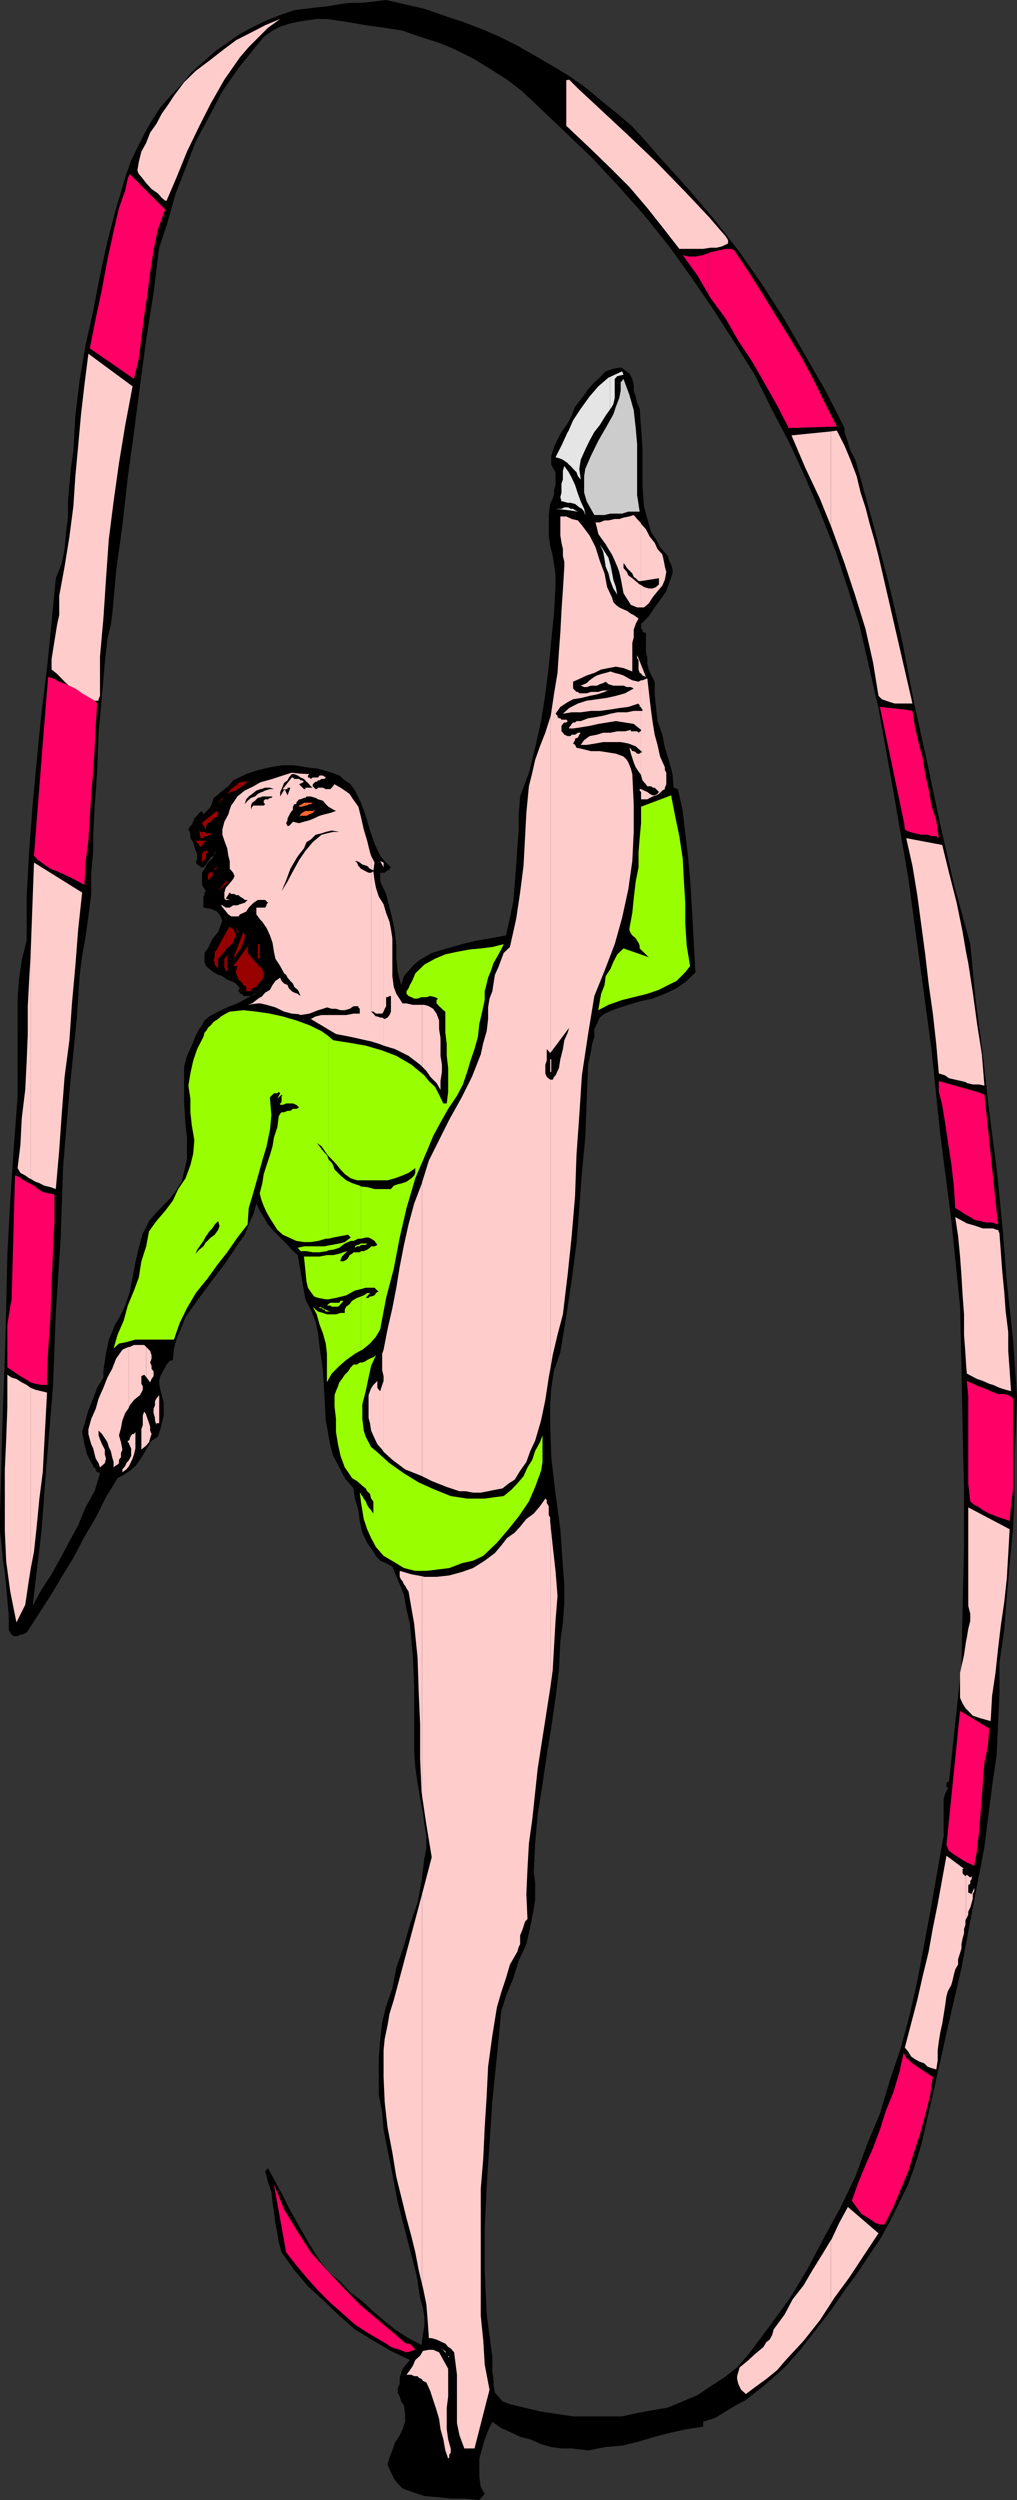
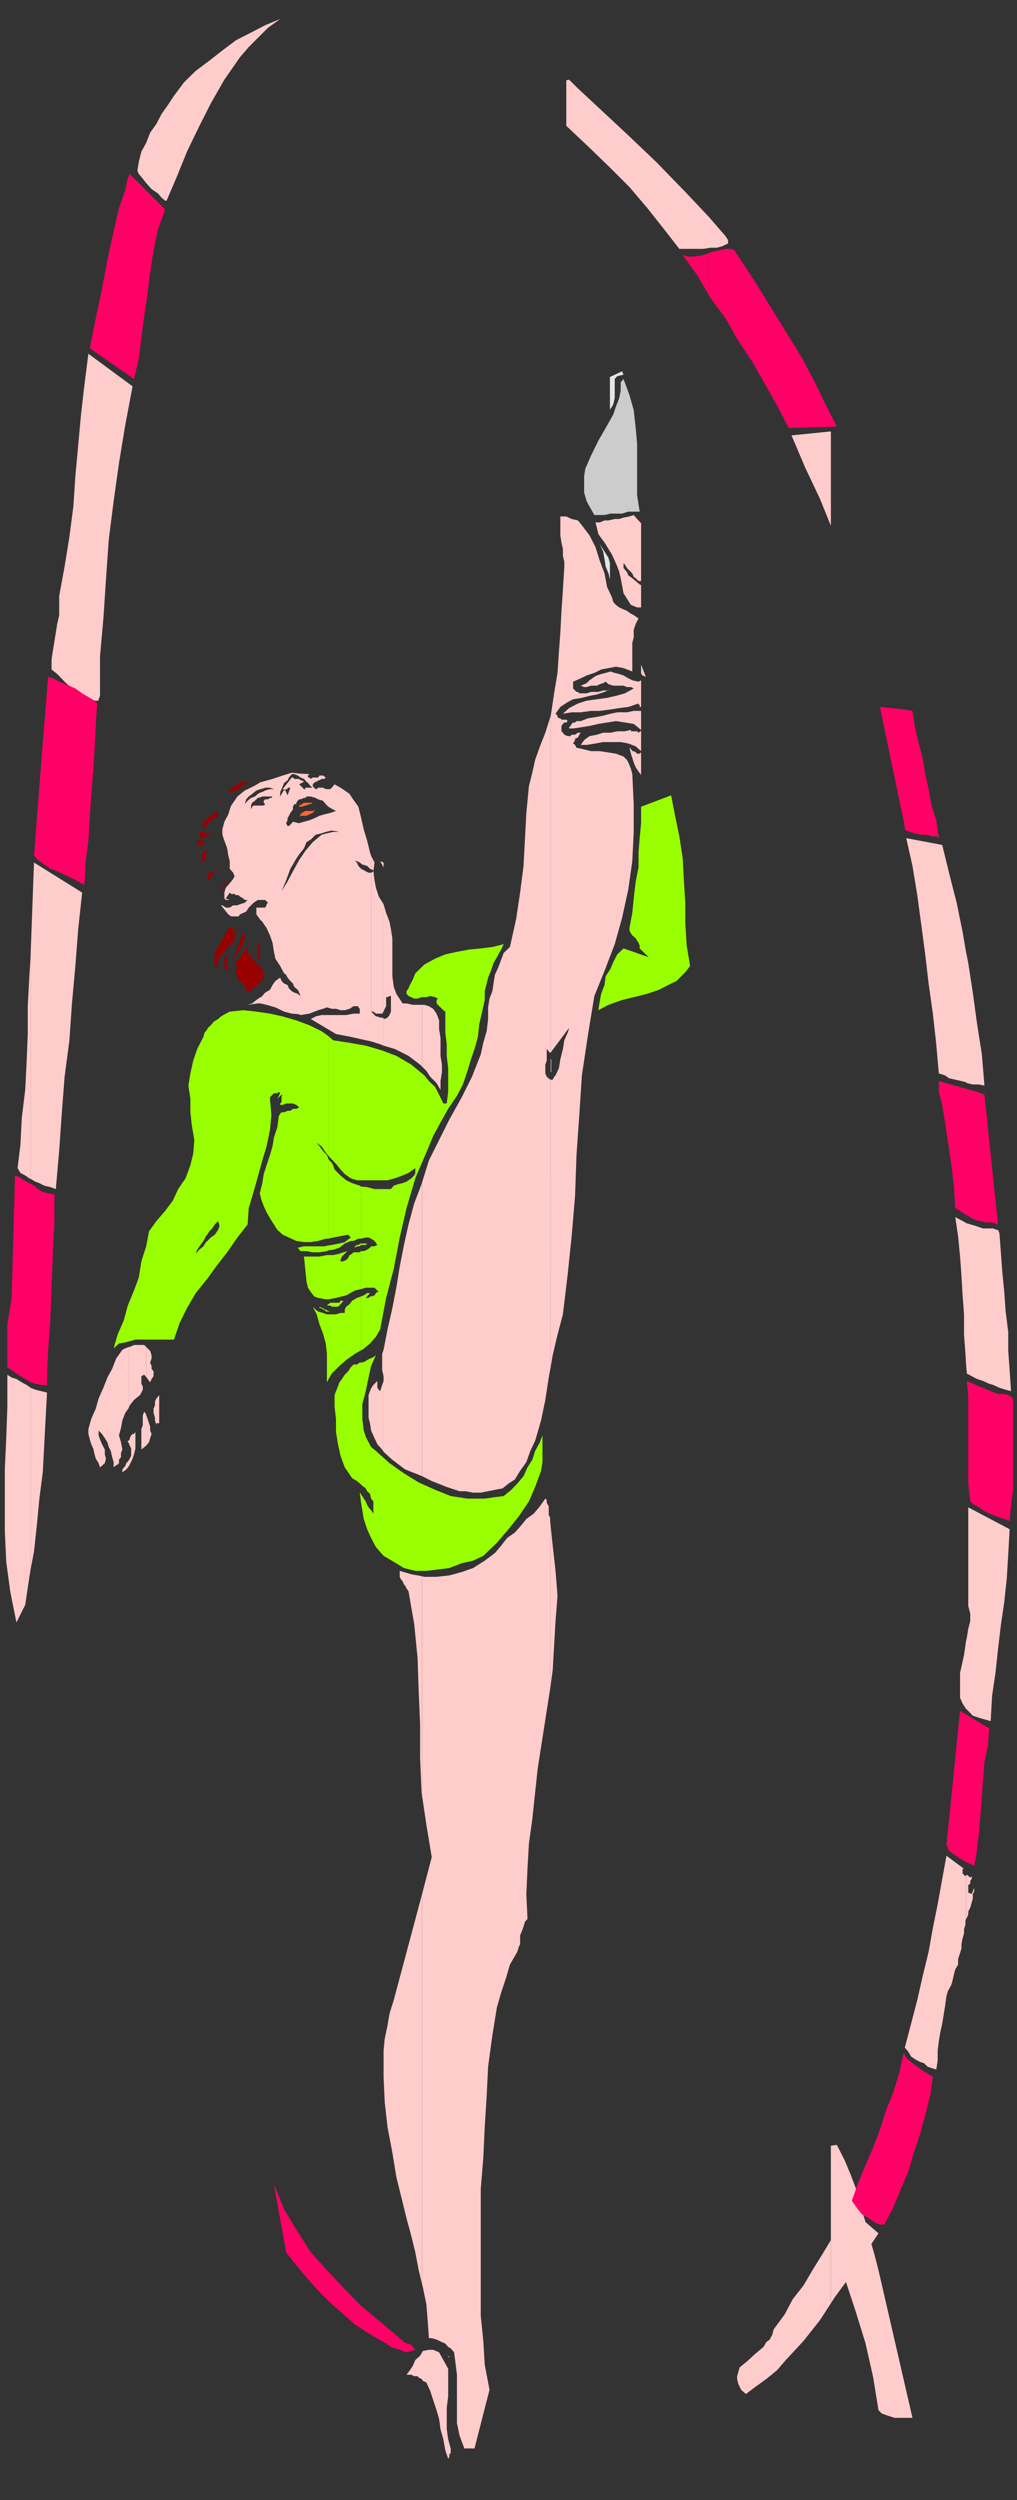
<svg xmlns="http://www.w3.org/2000/svg" width="359" height="882">
  <rect width="100%" height="100%" fill="#333333" stroke="none" />
-   <path d="M159.602 881.5h4.3l5.301.5 1.899-2.2-1.399-2.402-.5-3.597v-6.403l1-3.597.899-3.2 1.199-3.101 1.5-3.102 3.101 2.204 3.598 1.597 3.102 1.5 3.601.903L191 862.3l3.602 1 3.601.5h3.598l5.8.699 6.2-1.2 5.8-.5 5.801-1.402 5.7-1.699 5.8-1.5 5.5-1.199 5.801-.898v-1.704L252.5 853l7.203-4.398 3.598-1.903 6.699-5.3 7-6.2 5.5-6.199 5.3-6.8 5.2-6.7 5.102-7.398 4.3-5.801 4.098-6.2 4.102-6 3.601-6.5 3.297-6.703 3.102-6.296 2.398-6.704 2.203-7.199L330 735.801 334.602 715l4.8-20.7 4-21.3 4.098-21.398 2.703-21.403 1.598-11 .5-10.8.5-11v-10.797L354.5 575l.902-11.5 1-12 1.2-12 .5-11.7v-12l.5-11.6.398-11.5-1.398-20.098-2.2-20.403L353.801 432l-2-19.898-2.598-19.704L347 372.5l-2.598-19.7-1.902-19.698-5.797-21.301-4.8-20.903-4.5-21.398-4.801-21.8-4.102-21.4-4.797-20.6-5.5-20.9-5.8-20.902-.5-1.699-.7-1.398-1-1.7-.402-1.402-.5-1.699-.5-1.398-.7-2.204V151l-6.699-13.2-7.199-12.5L277 112.8l-8-12.5-8.398-12L251.8 77l-9.399-11-9.8-10.8L228 49.897l-4.797-5.296-5.3-4.5-5.7-4.602-5.101-4.3-5.7-4.098-6.3-3.801-6.2-3.602-6.3-3.597-6.2-3.102-6.199-2.7-6.8-2.6-3.801-1.2V17l1.699.8 6.199 3.098 5.8 3.602 5.7 3.602 5.3 4.097L189.403 37l9.801 9.3L209 55.7l9.602 10.3 8.699 9.8 8.902 11.098 7.899 11L251.8 109.2l7.402 11.5 7.2 11.5 6.199 12.5 6.3 12 5.7 12.5 5.3 12.5L295 194.602l4.3 13 4.102 13 6.7 29.199 5.3 29.597 5.2 30.204 4.101 30.199 4.098 30.3 3.101 30 3.899 30.2L338.902 461l.5 21.398.399 21.801.5 20.903V545.8l-.5 20.8-.399 20.899-2.199 20.398L335 628.602h-.398l-.5.398v1.7h.5l.398-.5-1.398 2.698-.5 1.903v13l-.5 2.597-4.301 24.5-4.5 24-2.7 12-3.101 11.5-3.797 11.301-3.601 12-4.602 11L301.902 768l-5.3 11-5.7 10.398-5.8 11-6.2 10.301-7.199 9.903-7.5 10-4 4.597-4.601 3.602-4.801 3.097-4.598 3.102-5.203 2.2-5.297 2.198-5.3.903-5.5 1-5.301 1.199H202.3l-11.3-1.7-11-2.6-2.598-1-1.5-1.7-1.199-1.398-.5-2.704v-2.097l-.402-2.403v-5.296l-2-15.102-.7-15.602V786.2l.7-15.097 1-14.903 1-15.097 1.601-15.602 1.5-15.8 1.7-5.5 2.601-6.302 1.899-6.199 2.699-5.8 1.402-6.2 1.2-6.3.5-3.098v-6.2l-.5-3.601.5-10.102.898-10.296L191.5 629.5l1.5-10.3 1.602-9.802 1.5-10.398 1.199-9.8.5-10.098.902-6.704.5-6.699V559l-.5-6.3-.902-13.2-1.7-12.5-1.5-12.898-.398-12V495.8l.399-6.2 1-6.203 2.199-6.296 2.101-12.903 1.899-12.5 1.699-13 1-12.5.902-12.398 1.2-12.5.5-13 .5-12.7.5-2.402.5-2.199.398-2.602.8-2.597v-2.7l.903-1.902 1-2.199 1.7-1.398 4-1.704 4.398-1.398 4-1.2 4.601-1 4.301-1.698 4.098-1.903 3.601-2.597L245.5 343l-.5-8.398-.398-7.704-1-16.796-.7-7.704-1-8.398-.902-7.898-1.7-7.704-1.5-.5-.398-4.796-1.199-4.5-1.5-4.801-.902-4.602-1.7-4.8-.5-4.598-.5-4.801v-4.5l-1.199-2.2-.902-2.1-.5-2v-2.098l-.5-2.204V223.2h-.7l-.5-.5v-.5l-.5-.398v-1.7l.5-.5 2.2-2.203 2.102-3.097L233 211.7l2.203-3.097 1-2.903 1.2-3.398v-1.403l-.5-1.699-.7-1.398-.5-1.7L233 193l-1.398-2.7-1.7-2.402-.902-3.097-1.7-6.2-.5-7V158.2l-.5-7.199-.5-6.8-.898-2.098-.5-2.204-.699-2.097v-2l-.5-2.102-1-1.898-1.601-1.2-1.5-1-2.602.5-2.7.899-2.097 2.2-1.902 1.698-2.2 2.403-1.398 2.097-1.703 2.204-1.5 1.898-1.2 3.102-1.398 2.699-2.199 3.097-1.402 2.602-1.2 2.7-1 3.1v3.098l.5 1 1 1.704v4.5l-.5 1.699v1.398l-.5 1.7-.5 1-.398.902-.5 3.898v7.2l.5 3.601.899 3.602.5 3.097.5 3.801v3.602l-.5 9.398-1 9.8-.899 9.4-1.203 9.8-1.5 9.398-2.098 9.403-2.199 8.8-3.101 8.399-.5 6.3v5.7l-.5 6.3-.399 6.2-.5 6.3-.5 6.2-1.203 5.8-1.398 6.2-5.301 1-5.301.898-5 1.204-3.398 1V881.5m0-547.398-1.899.5-5.3 1.597-4.102 2.403-2.098 1.699-2 2.199-1.601 1.898-1 3.102-1.2-4.5-.5-4.8v-4.598l-.5-4.801-.902-4.602-1-4-1.2-4.8-2.097-4.399v-3.102h1.598l.5-.5.5-.398h.699v-.5l.5-.5-2.2-2.2-1.597-1.902-1-2.097-1-2.2-1.601-4.601-1.5-5.2-1.7-4.6-2.101-4.302-1.5-2.199-2.098-1.398-1.902-1.7-2.7-1-4.8-1.402-4.098-.5-4.3-.699h-4.5l-4.102.7-4.301 1-4.098 1.402-4.601 2.199-.7.898-1 1.2-1.398 1-1.203 1-1.398 1.203-1.2.898-.5 1.7-.5 1.402-2.601 2.699-.5-1.2-1 .7-.7 1-.5.398-.5.5-.398 1.2-.5 1-.5.5-.703 1.203.703 1.398v1.7l1 1.402.399 1.699.5 1.398.5 1v1.7l-.5 1.402.5.699.699.5h.5v.5h1l.902-1 .7-1.2.5-.402.5-1 1-.5.398-1.199.8-.5.399-.898-1.2 1.898-.898 1.7-1.5 1.402-1.199 2.199-.902 1.398v4.301l1.402 2.2-.5.5v.902l-.402.5v3.898l2.601.403 2.2 1 .898 1 .5 1.199.5.898-.5 1.5-.5 1.2-.5 1.402-2.098 2.597-1.5 3.204-1.199 1.597v3.2l.5 1.402 1.2 1 1.5 1.199 1.597.898 1.5.5 1.703 1.204 1.399.5L83.3 347l1.402 1.7-.5.5v.5l.5.5v.402h.7l.5.796h2.699l.898-.796 1-.403.5-.5.703-.5.5-.5.899-.5L90 350.602l-3.098 1.699L83.801 354l-3.598 1.398-3.203 1.5-3.098 1.704L72.203 360l-.902 1.7-1 1.402-1.2 2.199-1.398 3.597L66 372.5l-1 3.8v12.5l.5 8.2.5 4.3v7.7l-1 4.3-.898 3.598-2.2 3.602-2.601 3.102-3.098 3.097-2 2.2-1.601 1.902-1 2.199-1.2 2.102L49 440.199l-1.2 5.2-1 5.3-1 5.102-1.597 4.8-2.203 4.5-1.398 2.2-1 2.597-1.2 2.704-.5 2.597-.5 2.403-.402 2.597-.5 3.2V486l-2.2 3.602-1.398 3.796-1.699 4.102-1 3.602L29 505.199l.8 4.301.903 3.602 2.2 4.097v.5h.5l.398.7v.5l.5.5h.5l.5.402-1.899 6.3-3.199 5.7-2.601 6.3-3.102 5.7-3.098 5.8-3.199 5.797-3.601 5.5-3.102 5.704 3.102-25.903 2-26.097 2.101-25.5 1-25.903 1.7-26.199.898-25.898 2.199-25.903 2.602-25.699.5-7.7.5-7.402L29 337.2l1.203-6.699 1-7.2 1-7.902v-7.5l.7-7.699v-5.7l.5-9.898.898-12.403.5-13.699 1.199-13 1-11.7.902-8.402 1.2-4.796.5-3.602L41 201.398l2.203-16.097 1.899-16.801 2.199-16.102 2.101-16.097 2.2-16.5 2.601-16.403 2-16L59.301 78l2.601-9.398L65.5 59.3l3.602-9.403 4.8-8.898 4.598-8.8 5.703-8.2L91 15.602 93.102 13l3.101-2.2 2.7-1.402 3.097-1 3.102-.699 3.101-.5 3.598-.5h3.601l6.801 1 6.899 1.2 6.699.902 6.3 1 6.2 2.199L155 15.102 159.602 17V6.5L149.8 3.102 136.3 0l-4.098.5-4.3.5H123.8l-3.598.398-4.3.801-4.102.403-4 .5-3.899.5-5 1.699-4.8 1.898L89.5 9.4 84.703 12l-4.5 3.102-4.402 3.097-4 3.602-4.098 3.597-3.601 4.403-3.899 4-3.601 4.097L53.5 42.7l-2.598 4.602-2.402 4.8-2.2 4.5-1.698 4.797-3.602 12L37.902 85.2l-2.601 12-2.399 12.5-2.699 12-2.101 12.5-1.5 12.403-.7 12.5-.902 6.296-.5 5.704-.5 5.796v5.704l-.7 5.296-.5 5.801-1 5-2.096 5.3-1.5 15.602-1.601 16.097-2 16.102L13 268.1l-1.5 16.1-1.2 16-.898 16.102v15.597l-1.699 6.704-1 7-.5 6.699v34.8l-1.402 18.7-1.2 18.3-1 18.2L2.204 461l-.5 18.3L1 497.5l-.5 18.7L0 535v5.2l.5 4.6.5 5.302.703 4.5.5 5.296.399 4.602.5 5.3v5.2l.5 1 .5.7.699.5h1.402l1-.5h.5l1.7-.7 4-6.2L17.8 563l4-6.7 4.101-6.698 3.899-7.403 4-6.8 3.601-7.2L41.5 521.5l2.203-1.2 2.098-1.402 2-1.699L49.402 515l1.5-2.398 1.2-2.102 1.398-2.2 2.203-1.402.899-2.699.5-2.097.699-2.704v-4.5l-.7-2.699-.5-1.898-.398-2.102v-1l.399-1.699.5-.898.699-1.204 1-2 1-1.199 1.199-.398.402-4.102 1-3.597 1.7-3.903 1.398-3.597 4.8-6.704 4.602-6.199 4.801-6.3 4.5-6.7 2.2-3.097L87.8 432l1.699-3.8 1-3.598 1.203 2.597 1.399 2.2 1.5 2.601 1.601 1.898 2.2 2.204 2.597 2.597 2 2.2 2.102 1.902 2.699 15.597 1.902 3.602 1.7 4.3.898 4.098.5 4.801 1.199 8.2.5 8.8.5 8.903 1.602 8.898 1 3.602 2.199 4.097 1.902 3.801 3.098 3.602.5 3.597 1.199 4.102.5 3.8.902 4.098 1.7 3.602 2.199 3.097.902 1.5 1.5 1.704 2.098.898 2.199 1.2 1.902 4.6 2.2 5.302.898 5.199 1.203 5.097 1 11 .5 10.801v23.102l.399 5.699.8 5.5.899 5.3 1 5.302.5 4.097.699 4.102v4.3l-.7 3.598-1 7.903-1.398 7.699-2.699 7.699-2.101 7.398-2.7 7.903-1.402 7.199-2.2 6.3-1.398 5.7-.699 6.3-.5 6.2v13l1.2 6.2.5 6.198 2.597 13 2.402 12.5 3.098 12 3.102 12 .8 3.602.399 3.102.5 3.097 1 3.602.5 3.097v3.204l-.5 3.097-.5 3.602-4.598-2.403-4.8-3.097-4-3.2-3.602-3.101-3.899-3.602-4.101-3.097-3.598-3.801-4.3-3.602-3.102-4.097-3.098-4.801-2.402-4.102-2.7-4.796L102 779l-2.2-4.5-2.597-4.8-2.601-4.802-1 1.204 1 3.597 1.199 3.602.402 3.597.5 3.602.5 3.8.7 3.598.5 3.102 1 3.602 4.5 6.296 4.8 5.704 5.797 5.296 5.3 5.102 5.5 4.8 6.5 4 6.2 3.598 6.703 3.204-2.601 3.097-.5 1.7-.5 1.402V841l-.7 1.602v1.5l.7 1.398.5 1.7 1 1.402.398 3.199v2.597l-.898 2.602-1 2.2-1.7 2.6-.902 2.7-1 2.398-.7 2.602 1.2 2.7 1 2.1 1.402 1.9 1.7 1.698 4.101 1.5 3.598 1.204 4.8.398 4.5.5h.5V334.102" />
  <path fill="#ccc" d="m209.8 181.7-2.698-4.802-.899-3.097V168l.399-2.602 2-4.597 2.601-5.301 2.598-4.5 2.699-4.8.902-2.7 1.2-3.102.5-2.597v-2.903l1-1.199 2.101 5.7 1.5 5.3.7 6.301.5 5.7v18l.898 5.8h-4l-2.2.7H215.5l-2.098.5h-3.601" />
  <path fill="#9f0" d="m211.203 356.398.5-3.097.5-2.7 1.2-3.101.398-3.102 1.699-2.597 1-2.403 1.402-2.699 2.2-2.097 8.898 3.097-3.2-3.097v-1l-.398-1-.5-.704-.5-.898-1.199-1-.5-.7-.5-1v-.902l1-5.296.5-5.102.7-6 1-5v-5.3l.398-5 .5-5.302v-5.796l10.601-4 1.399 7.199 1.5 7.199 1.199 7.898.402 7.704.5 7.898v7.2l.5 7.902 1.2 7.199-1.7 2.199-1.402 1.398-1.7 1.704-1.898.898-4.3 2.2-4.102 1.402-4.797 1.199-4.101 1-4.801 1.699-3.598 1.898M73 451.398l3.602-5 3.601-4.597 3.598-5.2L87.402 432l.399-5.8 1.699-5.7 1.5-5.3 1.602-5.802 1.5-5 1.199-5.796.5-5.204-.5-5.796v-.5l1.402-1.403h1.2l.5-.5.5.5-1 1.903 1.5-1.403.398.403h-.399v2.199l-.5.5v.5h.899l1.199-.5h2.402l1.2.5 1 .898-1 .5h-1.2l-.902.7h-1l-1.2.5h-.898l-.5.5-.5.902-.5 3.898-1.199 3.602-.5 3.097-.902 3.102-1.2 3.602-1 3.097-.5 3.2-.898 3.601.5 2.102.899 2.398 1 2.2 1.199 2.1 1.402 2.2 1.2 1.898 1.898 1.704 2.199 1 2.602 1.199 2.699.398h2.402l2.598-.398L115 437h.902v-28.3l-.5-1.2-.902-.898-1-1.204-.7-1-1-1.199 1.7 1.2 1.5 2.203.902 1.199V365.5l-2.402-1.7-4.297-2.1-4.601-1.7-4.801-1.398-4.5-1-4.801-.704-4.598-.5-4.8.5-1.399.704-1.703 1-1 .898-1.598 1-1 1.2-1 .902-.402.796v72.403l.902-1.403 1-1 .899-1.398L77 430.8l.5 1.7-.5 1.398-1.2 1.704-1.398 1L73 438v13.398M73 438l-.297.2-.902 1.5-1.5 1.198-1.2 1.403.5-1.403 1.2-1.699 1-1.398.902-1.7.297-.3v-72.403l-.797.903-.402 1.5-2.2 4.3-1.398 4.098-1 4.5L66.5 383l.703 4.602v4.796l.5 4.602.899 5.2-.399 4.8-1 4.102-1.703 4.597-2.598 3.801L61 423.602l-2.7 3.597-3.097 3.602-2.601 3.597-1 5.301-1.7 5.301-.902 5.7-1.7 4.6-2.198 5.302-1.399 5.199-2.203 5.097-1.398 4.801L42 474l2.602-.5 3.199-.898h13.601l2-5.801L66 461.5l3.102-5.3 3.601-4.5.297-.302V438m42.902 48.7 1.2-2.098 2.699-2.704 2.402-2.097 3.098-2.2 2.101-1.203v-19l-1.402.5-1.7 1-.898 1.204-1.199.898-.5 1v1.2h-1.5l-1.601.5h-2.7v23m0-23h-.5l-1.402-.5-1.7-.5-.898-.7-1-1 1.399 2.7 1 3.6 1.199 3.098 1 3.602.402 3.602v10.097l.5-1v-23m0-.999h.7l-.7-.2Zm0 0" />
  <path fill="#9f0" d="m115.902 462.5-3.101-1.5v.5h.699l.5.5h.5l.5.7h.902v-.2m0-1.898h.7l.5.398h2.199l.5-.398.402-.5.5-.5.5-.704h-1l-.402.704h-3.2l-.699.5v.5m0-.5-.5.5h.5zm0-1.704 2.7-.5 3.601-.898 3.098-1.7 2.101-.5v-13.402l-.402.403h-2.2l-.5.5-.898.5-.5 1-.699.699-1 .5h-1v-.5l.5-1.2 1.5-1.5.399-.402-1.399.403-1.402.5-2.2.5h-1.699v15.597m0-15.598h-.5l-2.601.5h-5.5l.902 8.9.5 2.1 1 1.5 1.2 1.598 1.398.5 2.699.5h.902v-15.597m0-1.699 1.7-.204 2.199-.699 1.902-1.5 2.098-.898h1L126.5 437h.902v-18.398L127 418.3l-2.7-.903-2.097-1-2-1.699-2.101-2.097-.5-1.5-.5-.903-1.2-1.199v-.3V437l1.7-.398 2.601-.5 2.7-.5.898 1-2.098 1.597-1.902.5-2.7.5-1.199.2v1.703m0-1.704-1.402.301h-7.2l-2.198.5 1 1.2h2.101l2.2.402h2.398l2.601-.403.5-.296v-1.704" />
  <path fill="#9f0" d="m115.902 407.8.7.7 2 2.102 1.601 2 1.5 1.597 2.098 1.5 2.199.7h1.402v-47.797l-4-.704-5.8-.898-1.7-1.5v42.3m11.5 122.098.5 2.903.5 3.097 1.2 3.602 1.398 3.102 1.703 3.199 2.7 3.097L139 551l3.602 2.2 4 1h3.898l4.102-.5 4-.5 4.398-1.7 4-.898 3.602-1.704 4.8-4.597 4.098-4.801 3.602-4.5 3.601-5.3 2.2-5.098 2.097-5.704.5-3.097v-9.403l-.898 2.403-1.7 3.097-1 3.102-1.699 2.7-1.402 3.1-2.2 2.598-2.101 2.204-2.7 2.199-3.097.398-3.601.5h-6.2l-5.8-.898-5.5-2.2L147.8 523l-5.2-3.2-5.101-3.6-4.797-4.302L131 510.5l-.898-1.7-1-1.902-.7-2.199-.5-4.097v-5.204l1.2-4.597 1-4.801.898-4.102 1.703-3.796-.902.699-1.2.5-1 .5-.5.398-1.199.5h-.5v43l.5.5 1.2.903.5 1 1 .898.398 1.7.8 1v4.3l-.8-1.2-.898-1-.5-.902-.5-1.199-.7-1-.5-.898-.5-.5v2.597m0-2.598v-.3l-.402-.398.402 3.097v.2-2.598m0-46.601H127l-1 .698h-1.2l-1 1-.898 1.403-1.199 1.199-1 1.5-.902 1.2-.5 1.402-.7 1.699-.5 1.398v4.102l.5 4.3v4.598l.7 4.301.902 4.102 1.5 4.097 1.2 1.7 1.398 2.101 1.699 1 1.402 1.2v-43m0-4.302.5-.199 2.7-2.199 2.101-2.398 1.5-2.602 2.098-11.102L139 447.602l2.102-11 2.398-10.403 3.102-10.5L151 405.4l1.902-4.598L155.5 396l2.703-4.8 3.098-4.598 2.101-4 1.5-4.403 1.2-4 1.398-4.097 1.203-4.301.5-4.602 1-4.3.899-4.098v-3.102L171.8 347l.5-2.102 1-2.398.902-2.7 1.2-2.1 1.5-2.7.898-1.898-4 1-4.098.5-4.101.398-4.301.8-4.098.9-3.601 1.5-3.801 2.1-3.2 3.098-.398 1-.5 1.204-.5 1-.5.898-.5 1.2-.703 1v.902l.703.796 1 .403 1 .5h1.2l1.398-.5h1.699l1.402-.403 1.7.403 1 .5-.5.5V354l.5.5.398.5.5.398 1 1 .703.5v7.403l.5 4.097v4.102l.5 4.3v8.4l-.5 4.1H156.5l-1.5-3.1-1.398-2.7-2.2-2.102-1.601-2-4.598-3.796-5.3-3.102-5-1.898-5.801-1.704-1.7-.296v47.796h9.399l2.601-.699 2.7-1 2.101-.898 2.399-1.7v1.7l-.399.898-1 1-1.703 1.2-1.398.5-1.7.402-1.402.5-1 1.199h-5.797l-2.601-.7-2.2-.198V437l1.7-.398h1L131 437l1.203.8 1 1.4-1 .5H131l-.398.5-1 .698-1.2.5h-1v13.403l1.7-.5h3.101l1.5 1.5h-.5l-.5.398-.5.801-1.203.398h-.398l-.5.5h-1l1.5-1.699h-1l-1.2.801-1 .398v19" />
  <path fill="#9f0" d="M127.402 439.2h1.7l.5-.5h-2.2v.5m0-.5-.902.5h-.5l-.7.5v.5l.7-.5h1l.402-.5v-.5" />
  <path fill="#900" d="m72 303.602.703-.704V301.2l.7-.5v-.5h.5-1.7l-.203.3v3.102m0-3.102-.7.7v3.1l.7-.698V300.5m0-3.102.703-.796H72zm0-.796h-2.898L70.8 298.8l1.2-1.402v-.796m0-1.204.203-.398h1.2l.5-.5h.5v-.5h-1.7l-.5-.5H72v1.898m0-1.898h-1.2l-.5-.5.5 2.7h1l.2-.302V293.5m0-1.898.203.199.5.8v-1.203l.7-1 1-.5 1-1.199 1.199-.5.398-.398v-1l-.398-.7L72 289.7v1.903m0-1.903-.7.698v.5h.5v.5l.2.204v-1.903m5 50.101v-5.698l-.398.898-.801.8v1.9l-.399.902.399 1.199v.5l.8 1 .399.5v-2m0-1.199v-.403l.5-.5 1.703-1.898.7-1v-6L77 334.1v4.5m0-24.202 2.902-2.597V311h-.199L77 314.398M77 305l-.398.5v.5zm0-21.3 1-1.2 1.203-1.5L78 282l-1 1.7m2.902 58.8h.7l-.399-1.2v-3.6l.399-.5.5-.5-.899.5-.3.198v5.102" />
  <path fill="#900" d="m79.902 337.398-.199.301-.5.5v3.102l.5 1.199h.2v-5.102m-.001-2.598.7-.698 1.699-1.5.5-1.602.5-1-.5-1.2-.5-1-1.2-.902-1.199 1.903v6m0-23.001.7-.8h-.7zm0-31.698-.699.699.7-.7m3.897 64.297.403 1.204 1.2 1 .5.898 1 .7v1.5h1.699v-.5l.398-.5h.5l.5-.5h.5l.703-1.2v-6.398L91 340.3l-1.5-1.7-1.7-1.902-.398-.898v-2l-3.601 5.097v5.5M83.8 341l-.5 1.5v.898l.5 1V341m0-2.102-1.5 1.903h1.5zm0-2.698.903-1.2 1.2-2.398.5-1.602v-1l-.5-1.2-2.102 5.5v1.9m-.001-1.9-1.5 3.9 1-1 .5-1v-1.9m0-5.3v.3l.403-.5-.402-.698V329m-.001-.898-.5-.704.5 1.602zm0-49.5.903-.704 1.7-1.199 1-.898h-1.5l-1.7.398-.402.5v1.903" />
  <path fill="#900" d="m83.8 276.7-1 .698-1.198 1-1.399 1.704 1.399-.704 1.699-.5.5-.296v-1.903M91.203 347l.5-.398.899-1 .5-1.204v-1l-.5-1.597-1.399-1.2V347m0-8.8h.5v-5.098h-.5v5.097m0-5.097H91v5.097h.203v-5.097M76.602 306l-.801.5-.2.7.2-.2.8-.5v-.5m-.999 1.2-.2.198v.5zm-.2.698h-1v-.5l-.5.5-.5.704v1.5l.5.5v-.5l1-1 .5-1.204m12 25.902 1.2-1.198-1.2 1zm0 0" />
  <path fill="#fcc" d="M56.203 502.102h-1v.699l-.5-1.7v-.902l-.5-1.699V497l.5-1.2v-1.402l.5-1 1-1.199v9.903m-10.801 15.296.399-.699 1-2.097.5-1.5.5-2.102v-5.8l-.5.698h-.5l-.5.5-.5 1v.403l-.399.5V509l.399 1 .5 1v2.602l-.5 1-.399.699v2.097m0-2.098-.8.9-.399 1-1 1.198v1l1.399-1 .8-1v-2.097m0-7.001h-.3v.5l.3.2v-.7m0-11.5.399-1 1.5-1.902 2.101-1.699.5-.898.5-1v-1.2l-.5-.902V485.5l1-.5.7.8v-10.6l-.7-.7h-3.601l-1.5.7h-.399v21.6" />
  <path fill="#fcc" d="m45.402 475.2-1.199.5-1 .5L41 479.3l-1.398 3.598-1.7 3.102-1.402 3.602-1.7 3.796-1 3.602-1.597 3.602-1 3.597v1.7l.5 1.902.5 1.699.7 1.5.5 2.102.398 1.5 1 1.597.5 1.5L37 516.2l.402-1.597-.402-1.5v-1.704l-1-1.898-.7-1.7-.5-1.402V504.7l1.2 1.2 1 1.5.902 1.402.5 1.699.7 1.398.5 2.204.5 1.699v1.898l.5-.5.898-.5.5-.5V515l.703-.898v-1.5l.5-1.204-.5-2.597-.703-2.403.703-2.597.5-2.7 1-2.601 1.2-1.7v-21.6m6.199 34.8 1-1.2.398-1.402.5-1.5-.5-1.199v-1.398l-.398-1.2-.5-1.5-.5-1.402V510m0-10.8v-.2l-.7-1-.5 1.398v3.403l-.5 1.398v7.2l1.7-1.399v-10.8m0-13.4L53 487.7l.5-1.2.703-1v-1.7l-.703-.902v-1L53 480.7l.5-1.398v-1.2l-.5-1.5-.898-.902-.5-.5v10.602M91.902 354l2.2.5 3.101.898 3.098 1.5 2.699.704 2.402.199v-6.903l-.3-.296-1.2-.403-.902-.5-1-1-.5-1.199-1.2-.5-.898-.898-.5-1.204-1.699 1.204-1 1.398-.902 1.7-1.7 1-1.398 1.6h-.3v2.2m-.001-2.2-1.402 1L89 354l-1.598.5L91 354h.902v-2.2m0-27.3.7.7 1.5 2.198L95.3 330l.902 2.602.5 3.199.5 2.398 1.7 2.602 1.398 2.597.699.5.5 1 1 1.204.902.898.5 1.2 1.2 1 .3.5v-45.9l-2 3.598L101.5 311l-2.098 3.398 1.598-3.796 1.5-4.102 2.102-3.602.8-1.199v-11.3l-2-.5-.402.5-1 1h-.5l-.5-1 .5-1v-.7l.5-.898.5-1 .902-1.2v-1l.5-.902h.7v-.5l.5-.699.3-.3v-7.4h-1.5l-.5-.5H103l-3.2 4.098.5.204v-.204l.302.204.398-.204h.5v-.5h1l-1 2.704-.898-2-.301.296v-.296L98.902 281v-1.602l.5-1 .399-1 .5-1.199 1.199-.898.5-1 1-1.2h.902l1.2.5.3.2v-.903l-2.402-.296-3.2 1-3.597 1.199-3.601 1-.7.199v2.398h.301l1.399-.5H95.3l1.402.5H95.3l-1.7.5-1 .5-.699.204v1.699l.7-.301h3.601l-.402.5h-.5l-.7.5h-1l-.5.5v.7l.5.5-.5.5h-1.199v33.3h1.7l1 1-.5.5v.398l-.5.801h-1.7v4.301" />
  <path fill="#fcc" d="M91.902 320.2H90.5v2.402l1.402 1.898v-4.3m0-36H89.5l-.5.402-.398 1v-1.403l.398-1 1-.699 1-1 .902-.2v-1.698l-.902.5-1 .898-1.398.5-1.2 1-1 1.2.5-1.7.899-1 1.199-.898 1.5-1.204 1.402-.5V276l-2.402 1.398-3.098 1.5L83.801 281l-1 1.5-1.2 1.7-.5 1.402-.5 1.699-1.398 2.597-.703 2.704v1.898l.703 2.102 1 2.699.399 2.597.5 1.903v2.699l1.199 1.398.5 1.204-.5 1-.7.898-1 1.2-.898 1-.5 1.698V317l.5.5h1.399l-1.399-.5 1.399-2.102.5.5H82.8l.5.403h.902l.5.5 1.2.699.5.5h1l-1 1-1.7.5-.902.398h-1.5l-1.2.801h-1.398l-1.203-.8H78l2.602 3.203 1 .699h2.601l.5-.7 2.2-1 .898-1.402L89.5 318.5l1.5-1h.902v-33.3m13.5 73.6.7.302 3.101-.5 3.098-1.204 1.699-.5 1.402-.5 1.7.5h1.5l1.601.5h1.5l1.7-.5L124.8 355h1.699v.398l.5.5v1.704h-2.2l-2.597.5H113.5l-2.098.5-1.699.898 8.899 5.3 5.199 1 5.3 1.2 1.899.398v-10.5l-.398-.5.398.5v-49h-.898l-1-.5-.7-.398-1-.5-.402-.5-.5-.5-.5-1.2-.7-.5h.7l1 .5.902.7 1.7.5 1 1 .398.2v-4.802l-.398-1.199-1-4.097-1.2-4-1-4.403-.902-3.597-2.2-3.102-.898-1.398-1.699-1.204-1.5-1-2.101-1.199-1 1.2-.5.5H115l-1-.5h-1.7l-.5.5h-.398l-1-1v-.7l.5-.5.5-.398h.399l.5-.5h.5l.699-.5h1l.5-.5-1-.7h-1.2l-.5.7h-1.898l-.699.5-.5-.5h-.5v-.7l.5-.5-3.8-.203v.903l.699.5 1.199.5.902 1 .5.398 1 1.2 1.2 1-.5-.5H107.8v.5h-.5l-1.7-1.7 1.7-.898-.7-.5h-.5l-.5-.5h-.199v7.398l.2-.199h.5l1.199-.5h.5l.402-.5h1.5l1.7.5.898.5 1.699.5 1 1.2.902.902 1.7 1 1 .5-2 .699-2.102.5-1.7.5-1.898.898-1.699.7-1.902.5-1.7.5h-.199v11.3l1.899-2.398.902-2.2 1.5-.902 1.7-1.699 2.097-.5 1.5-.5 2.102-.5 2.699.5 2.402.5-2.402-.5h-2.2l-2.199.5-1.902.5-3.098 2.602-2.601 3.097-2.2 3.2-.199.402v45.898l.2.5.5 1.2-.7-.5v6.902M131 504.7l1.203 2.698 1 2.102 1.7 1.898.5.801v-25l-.5 1.403-.7 2.199-.5-.5-.5-.7V487.2l-1.402 1.403L131 489.8v14.898m0-14.898-.398 1-.5 1.4v8l.5 1.902.398 2.597v-14.898m0-122.403 3.203 1 1.2.5v-9.597l-.5-.301h-.7l-1-.398h-.5l-.5-.5-.402-.5-.801-.704v10.5" />
  <path fill="#fcc" d="M131 356.898h.8l.903.704h2.2l.5-.704V319l-1.7-2.7-1-3.1-.5-2.598-.402-3.204-.801.5v49m0-50.198.8.3v.398l.403-3.097-1.203-2.403v4.801m4.402 426.001.399 8.902 1 8.898 1.699 8.898 1.402 8.602 2.2 8.898 1.398 5.704 1.703 6.296 1.399 5.704 1.199 6.296 1.199 5V668.2l-10 37.403-1.5 4.796-.7 4.102-1 4.8-.398 4.098v9.301m0-220.5 3.098 2.8 4.5 3.398 4.8 1.903 1.2.5V417.1l-.2.7-2.597 6.8-2 7.399-1.601 7.2-1.5 7.698-1.2 7.403-1.402 7.199-1.7 7.5-1.398 7.2v36m0-35.999-.5 1.402v5.796l.5 2.102v.3-9.6" />
  <path fill="#fcc" d="m135.402 368.898 4 1.204 4.801 2.398 4.098 3.102.699.699V354.5h-3.297l-2.203-.5h-1.398l-2.2-3.398-.902-2.403-.5-3.8V331l-.5-3.2-.5-2.6-1.2-3.098-.898-3.102v37.898l.399-1 .5-.898v-3.2h.5l.699-.402h.5v5.5l-.5 1.204-.7.898-1 .5-.398-.2v9.598m0-64.598-1.199-.5 1.2 2.2zM149 839.5l.3.5 1.2.5 1.402 3.102 1 3.097 1.2 3.602.898 3.097.5 3.602 1 3.602.703 3.898 1 2.898.399-.5v-1l.5-.5v-1.597l-.899-3.2-.5-3.601v-7.602l.5-3.898v-9.8L155 829.897l-2.098-.898h-1.5l-2.101.398-.301.5v9.602m0-9.601-.7 1.204-1.698 1.5-.899 2.097-1 1.5-1.203 1.602h1.703l1 .5h1.2l.398.5 1 .5.199.199v-9.602" />
  <path fill="#fcc" d="m149 805.898.3 1.204 1.2 5.796.5 6.204.402 5.796h1l1.7.5.898.403 1 .5 1.203.5 1 1.199.899.5 1.199 1.398.5 3.903.5 4v17.097l.902 4.301 1.7 4.602h3.597l5.3-20.7-1.698-8.902-.5-8.398-.899-8.801v-44.7l.899-11 .5-10.8.699-11.102.5-10.296 1.5-11 1.601-9.903 1.5-5.199 1.7-5.102 1.398-4.796 2.602-4.5.5-1.704.5-1v-3.097l.699-1.7.5-1.402.5-1.699.902-1-.402-8.8.402-8.9.5-8.902 1.2-8.597L189.8 624l2.699-17.3 1.902-12.2v-55.898l-.199-2v-1.204l-.5-.898v-3.102L193 530.2v-1l-.5-.5-1.898 2.7-2.2 2.601-2.601 1.898-2.2 2.704-1.898 2.097-2.703 1.903-2.098 2.699-2.199 2.597-3.601 2.704L167 553.2l-4 1.403-4.398 1.199-4.5.5H149.8l-.801-.2v77.5l1.5 10.098 1.902 11.5-3.402 13v137.7" />
  <path fill="#fcc" d="m149 556.102-3.797-.704-4.101-1.199v2.102l.5 1 .5.5.5 1.199.398.398.5 1 .703 1 2 11.5 1.2 12 .398 12 .5 11.5v12l.5 11.801.199 1.403v-77.5m0-35.302 3.402 1.7 5.301 2.102 4.5 1.5h2.2l2.597.5h2.703l2.598-.5 2.402-.5 2.7-.5 2.097-1.704 2.203-1.398 1.899-3.102 2.199-3.097 1.402-3.903 1.7-3.597 2.097-7.2 1.5-7.203 1.203-7.898.7-3.8V380.897h-.2l-1.203-1-.5-1.199v-3.097l.5-1.403v-4.097l1.203 1.398.2-.2V252.5l-1.903 6-1.898 4.8-1.7 4.802-1 4.5-1.199 4.796-.902 9.403-.5 9.398-.5 9.301-1.2 9.398-1.398 9.301-2.203 9.903-2.2 2.097-.898 2.403-1 2.699-1.199 2.597-.5 3.102-.402 2.7-1 2.6-.5 3.098v4.102l-.5 4.3-1.2 4.098-.898 4.102-3.101 7.898-3.602 7.204-4.398 7.898-3.602 7.2-3.598 7.198-2.402 7.704V520.8m0-144.5 1.5 1.5 1.402 2.098 2.2 2.204 1.398 2.398v-3.102l.5-3.199v-2.597l-.5-3.102v-6.3l-.5-3.098V360l-.898-2.398-1.2-1.704-1.5-.898-1.601-.5H149v21.8m45.402 218.2.7-5.3 1-17.302.699-8.898-.7-8.8-1-8.9-.699-6.698V594.5" />
  <path fill="#fcc" d="m194.402 482.2.7-4.098 1.699-7.204 1.902-7.199 1.7-14.199 1.398-13.398L203 421.898l.5-14.398 1-14.102.902-14 2.2-14.597 2.199-13.403 3.601-8.898 3.598-9.398 2.602-9.301 2.199-10.102 1.402-9.898.5-10.301v-9.8l-.5-10.598-.5-1.903-.902-2.199-.5-.898-1.2-1.204-2.699-1-3.101-.5-2.598-.398h-3.101l-3.2-.8-1.902-.4-.5-1-.7-.5.7-1.198v-.5l1-.403.5-1 .5-.699h1.203H204l-1 .7h-1.2l-.398.5h-1l-1.199-.5-.5-.7-.5-.5v-1.898l.5-.704.5-.5h.7l.5-.5-.5-.5h-1.7l-.402-.5h-.5l-.5-.398v-.5l-.7-.7 1.7-2.402 2.601-1.699 1.899-1 3.101-.5 2.7-.699 2.601-.5 2.7-.898 2.597-1.204-1.7.704h-1.398l-1.699.5h-2.601l-1.5.5H204.5l-.5-.5h-.5l-.5-.5-.7-.704V240.5l2.7-1.2 2.102-1 2.699-.902 2.402-1.199 2.598-.5 2.601-.5 2.7.5 3.101 1.2V226.8l.5-1.903V222.2l.7-2.097 1-1.903-1.7-1.199-1-.5-1.402-1-1.2-.5-1.5-.7-1.199-.902-.902-1-.5-1.699-1.7-3.597-.898-4.801-1.699-4.5-1.5-4.801-2.101-4.102-2.7-3.597-1.402-1.7-2.2-.5-1.898-.902h-2.101v6.7l.402 2.601.5 2.2v2.402l.5 2.097v1.7l-.5 8.203-.5 7.398-.402 7.7-.5 6.698-.5 7.5-1.2 7.204-1 6.699-.199 1.199v118.8l6.5-8.698-.5 1.699-1.199 2.699-.5 3.102-.902 3.597-.5 3.102-1.2 2.597-.5.5-.5 1h-.699V482.2" />
  <path fill="#fcc" d="M194.402 378.2h.2v-4.5h-.2v4.5" />
-   <path fill="#fcc" d="M194.402 373.7h-.199v4.5h.2v-4.5m31.897-94.302V282h2.2l.902-.5 1-.5 1.2-.398 1-.5 1.199-1.204.902-.5v-.5l.5-1.199v-4.097l-.5-.903v-1L233 266.9l-.898-4.098-1-3.602-.7-4.3-.5-3.598-.5-4.102-.402-3.597-.5-4.301-1.7.699h-.5v9.8l.5.5v.5h-.5V265l.5.398h-.5v8.204l.5 1.699 1.2 1.398.5.7h1.402l.5.5h.7l1.5 1.5-.5.703-1 .5h-.7l-1-.5-.902-.704-1.2-.5-1-.5v1m0-1h-.5v.5l.5.5v-1" />
  <path fill="#fcc" d="m226.3 265.398-.5.5h-.898l-.5-.5-.699-.398h-.5l-.5-.8-.5-.4.5 2.098.5 1.5.5 1.602.7 1.7 1 1.5.898 1.198v-8" />
  <path fill="#fcc" d="m226.3 257.8-.898.7-.5-.5h-2.199v-.5l-2.101.5h-2.7l-2.402.5h-2.598l-2.199.7-2.601.5-1.899 1.402L205 262.8h2.102l3.101-.5 2.7-.5h6.199l2.699.5 2.601 1 1.899 1.699v-7.2m-.001-6.999h-2.597l-2.402.5h-3.399l-2.402.5-2.598.7-2.699.5-2.601.398-2.602 1h-1.5l-.5.5h-.7l-.5.5-.398.704-.5.5V257h1.399l2.699-.398 3.102-.5 3.101-.704 3.098-.5 3.101-.5 3.2.5 3.101.5 2.598 2.102v-6.7M226.3 240l-.898.5-2.199-.5-1.402-.7-1.7-1-1.5-.5-1.601-.402-1.5-.5-1.7.5-1.597.403-1.5.5-.902.5-1.7 1.199-1 1-.898.398-1.203.5 1.203.5h.899l1.5-.5h2.101l1-.5 1.2-.398.898-.5 1 .898 1.699.5h3.602l1.199.5h1.402l1 .5-3.101 1.704-3.2.898-3.101.7-3.598.5-3.601.5-3.102 1-3.098 1.6-2.199 2 3.098-.5H205l3.602-.5h3.101l3.797-.5 3.102-.5 3.199-.402 3.601-1.199v.403h.399v.796h.5V240m-.001-2.398.5.699 1.2.5-1.7-4.301v3.102" />
-   <path fill="#fcc" d="m226.3 234.5-1.398-3.398v1l.5.898v3.2l.399 1.198.5.204V234.5m-.001-20.2h1l1.7-1.402 1.402-2.199 1.7-2.097 1.699-2 .902-2.102.5-2.7-.5-1.902-.5-2.597-.402-1.7-1.7-1.902-1-2.199-1.699-2.102L228 186.7l-1.7-1.898v-.2V205l6.302-1v2.2l-.5.402-.5.5-1.2.5H229l-1.7-.5-1-.704v7.903" />
  <path fill="#fcc" d="m226.3 206.398-.5-.199-1.398-1.199-1.199-1-1.402-1-.5-1.2-1.2-1.402V198.7l.5.5.7 1.2 1.902 1.902.5 1.199.7.5 1 1h.898v-20.398l-1.399-1.5-1.199-1.403-1.5.5-2.101.403-1.5.5H217l-2.2.5h-1.398l-1.699.699h-1.5l.5 1.898.5 2.2 1 1.402 1.598 2.199 1 1.7 1.199 1.902 1 2.199.902 2.097.7 1.903.5 2.199.5 2.602.5 2.699 1.199 1.898 1.402 2.2 2.2.902h1.398v-7.903M48.5 60.2l.5-3.098.902-3.602 1.7-3.102L53 46.801l2.203-3.102 1.899-3.597L59.3 37l2.101-3.2L65 29l4.102-4 4.8-3.602 4.598-3.597 4.8-3.602 5.302-2.699 5-2.602 5.3-2.199-4.3 3.102L91 13.398l-3.2 3.204-3.097 3.597-5.5 7.903-4.8 8.398-4.102 8.102L66 53.5l-3.598 8.898-3.601 8.403h-.5l-1.2-1-1.398-1.602-2.203-1.5-1.898-2.097-1.7-2.204-.902-1-.5-1.199M46.8 136.3 44.204 150 42 163.398l-1.898 13.5-1.7 13.403-1 14.199-.902 13.7-1.2 13.402V245.5l-.5 1.2v.5h-1.398l-2.199-.5-2.601-1.7-3.2-2.102-2.601-2.398-2.598-2.7-2-1.6v-3.598l.5-3.204.5-3.097.5-3.102.5-3.097.7-3.102v-6.8l1.898-10.302 1.699-10.5 1.402-10.796.7-10.602 1-10.8 1-11 1.199-10.4 1.402-11 15.598 11.5M10.8 553.7l1.2-6.302 1-9.296.902-9.403 1.2-9.3 1-18.797.5-9.301-2-.5-2.102-.5-1.7-.7V553.7" />
  <path fill="#fcc" d="m10.8 489.602-1.398-1-1.699-.903-1.902-1.199-1.7-.5-1.5-1v11.3l-.398 11.098-.5 11V540.2l.5 10.801 1.399 10.398 2.199 11 3.101-6.199 1.399-9.398.5-3.102v-64.097m-.001-73.705 1.7 1 1.402.5 1.7.903 2.199.5 1.902.699 1.2-13.7.898-12.902 1-13L24.5 367l.902-13 1.2-13.2 1-13L29 314.899l-17-10.597L10.8 337v78.898" />
  <path fill="#fcc" d="M10.8 337v.2l-.5 8.402L9.8 355v9.8l-.398 9.802-.5 9.898-1.199 9.8-.5 9.598-1 8.204 1 1.699 1.7.898 1.398 1 .5.2V337M199.902 44.398l1.5 1.403 7.2 6.8 6.898 6.7L222.203 66l6.297 7.398 5.703 7.204 5.598 7.199h8.402l2.598-.403H253l1.902-.5 2.098-1V84.7l-.898-1.398-2.7-3.102-3.101-3.597-8.399-8.903-10.3-10.597L221.3 47.3l-10.098-9.403L204 31.2l-3.098-3.097-1 .199v16.097M293.3 812.602l1.2-1.903 5.3-7.199 5.2-7.898 5.102-7.704-10.801-9.296-3.098 5.699-2.703 5.8-.2.2v22.3" />
-   <path fill="#fcc" d="m293.3 790.3-2.898 4.802-3.601 5.796-3.098 5.301-3.902 5L277 816.5l-3.898 5.3-.5 1.9-.899 1.698-1.203.903-1 1.699-3.098 2.602-2.601 2.398-2.7 2.2-.898 3.1v1l.399 1.7 1 2.102 1.699 1.5 3.601-2.704 3.598-2.597 3.8-3.102 3.102-3.597 6.301-6.801 5.7-7.2 3.898-6v-22.3M293.3 185.5l.7 1.898 4.102 11.301 3.8 11.5 3.598 11.602 2.703 12 1.899 11.699 1.199 1.2 1.402.5 1.5.5 1.598.5h6.3l-12-52.098-1.5-5.801-1.601-5.5-1.5-5.801-1.7-5.2-1.398-5.8-2.199-5.8-2.101-5-2.7-5.302-2.101.301V185.5" />
+   <path fill="#fcc" d="m293.3 790.3-2.898 4.802-3.601 5.796-3.098 5.301-3.902 5L277 816.5l-3.898 5.3-.5 1.9-.899 1.698-1.203.903-1 1.699-3.098 2.602-2.601 2.398-2.7 2.2-.898 3.1v1l.399 1.7 1 2.102 1.699 1.5 3.601-2.704 3.598-2.597 3.8-3.102 3.102-3.597 6.301-6.801 5.7-7.2 3.898-6v-22.3l.7 1.898 4.102 11.301 3.8 11.5 3.598 11.602 2.703 12 1.899 11.699 1.199 1.2 1.402.5 1.5.5 1.598.5h6.3l-12-52.098-1.5-5.801-1.601-5.5-1.5-5.801-1.7-5.2-1.398-5.8-2.199-5.8-2.101-5-2.7-5.302-2.101.301V185.5" />
  <path fill="#fcc" d="m293.3 152.2-13.898 1.402 4.801 11.296 5.2 11 3.898 9.602v-33.3M341 677l.3-.398.5-1.204v-1l.7-1.398.5-1.7.402-1.5v-1.6l.5-1V666l-.902 2.2-1.2-.5V665l.7-.398v-1l.5-.704v-1l-.5.5-1.2-1-.3.301V677" />
  <path fill="#fcc" d="m341 661.7-.2.198-1-.898v-1.7h.5l-6.198-4.6-1.5 8.198-1.602 8.903-1.7 8.398-1.5 8.403-2.097 8.597-1.902 8.403-4.399 16.796 1.2 1.403 1 1.699 1.398 1 1.703.898 1.5.5 1.2 1.204 1.398.5 1.699.5.5-3.102v-3.602l.402-3.199.5-3.097.7-3.102.5-3.102.5-3.097.5-3.602.5-1.699 1.199-2.2.402-1.402.5-2.199.5-1.898 1-1.7V691.2l.7-2.199.5-1.602v-1.5l.398-2.097.5-1.7v-1.5l.5-1.601v-1.5l.199-.5v-15.3m0-58.803.3.204 2.102 2.199 2.7.898 3.601 1 .5-8.898 1.2-8.102.898-8.398 1-8.403 1.199-8.199.902-8.398.5-8.403.5-8.898-14.601-7.7v34.802l.699 2.699v2.597l-.7 2.704-.5 3.097-.3 1.403v23.796m0-23.796-.7 4.796-1.398 6.301V599l.899 2 1.199 1.898v-23.796M341 481l.3 3.602 1.7.898 1.902 1 2.098.7 2.203 1 1.399.402 2.199 1 2.199.699 1.902.5-.5-7.403-.5-6.796v-6.704L355 462.7l-.5-6.898-.7-7.2-.5-6.8-.5-6.7-.5-1.203h-.5l-1.198-.5H347l-2.598-.898-3.402-1V481m0-49.5-.2-.2-3.597-1.902 1 6.704.7 7.199.5 6.898.398 6.801.5 6.7v7.198l.5 6.704L341 481v-49.5m0-49.7.3.302 2.102.5h2.2l1.898.398-.898-11-1.7-10.8-1.5-11-1.601-10.4-.801-4v46m0-46-1.2-7-2.097-10.3L335 307.898l-2.398-9.796-12.7-2.403 2.2 9.801 1.699 10.3 1.402 10.4 1.399 10.5L327.8 347l1.5 10.602 1.199 10.796.902 10.301 2.2.7 1.398 1 2.203.5 2.2.5 1.597.402v-46" />
  <path fill="#f06" d="m58.3 73.898-2.597 7.204-1.5 7.199L53 96.199l-.898 7.2-1.2 8-1 7.902L49 126.5l-1.7 7.2-15.597-10.802 2.098-10.597L36 102l1.902-10.3 2.2-10.098L42 73.398l2.203-6.199.899-4.3.699-1.5 12.5 12.5M15.102 488.602h1.5v-4l.398-8.403.8-11.097.403-11.704.5-12 .5-10.097v-9.903L17 421l-1.898-.5v68.102m0-68.102-1.7-1L12 418.3l-1.7-.902-1.898-1-1.699-1.199-1.402-.5-1.2 43.7-.5 2.601-.5 3.2-.5 3.1v15.098l1.5 1 1.7 1.204 1.402.898 1.7 1 1.898 1.2 1.699.5 2.102.402h.5V420.5m0-115.898.5.398 2.199 1.5 2.402.898 2.598 1.204 2.199 1L27.602 311l2.199 1.2.402-7.9 1-7.698.5-8.403.5-7.597.7-8.403.5-8 .398-8.097.5-7.903-.899-1-1.699-1L29 244.602l-2.398-1.704-3.301-1.5-2.399-.898-2.199-1.2-1.703-.5-1.898 23.302v42.5m0-42.5L12 301.898l1.402 1.5 1.7 1.204v-42.5m126 566.898 1 .398 1.398.5 1.703-.5 1.399-.398-.399-.5-.5-.5-.5-.7-1-.5h-.703l-.898-.5-.5-.5-.5-.402-.5-.5V829m0-4.102-6.899-5.796-6.8-5.704-6.2-6.296-5.8-6.204-5.7-6.296-4.601-7.204-4.801-7.898-3.598-8.898 4.297 24 3.602 4.597 3.601 4.301 4.098 4.602 4.3 4.296 4.102 3.602 4.598 4.102 4.8 3.097 5.301 3.102.899.5L138 828l1.402.5 1.7.5v-4.102m109-721 .699 1.204 5.3 7.199 4.5 7.898 4.801 7.2 4.598 8 4.3 7.601 4.102 8 17-.5-4-7.898-4.101-8.403-4.098-7.699-4.8-7.898-4.801-7.704-4.602-7.5-4.797-7.597-5-7.5-1.203-.5h-1.898l-2.2.5-3.101.699-.7.3v14.598" />
  <path fill="#f06" d="m250.102 89.3-1.899.7-2.703.5h-2.598L241 90l5.203 7.2 3.899 6.698V89.301m69.101 680.097 1.399-3.296 2-6.704 2.101-6.296 1.899-6.903 1.699-6.8 1-6.7-1.5-.898-1.2-.801-1.398-.898-1.402-1-1.7-1.204-1-.898-1.199-1-.699-1.398v44.796m0-44.796L319 724.3l-1.5 6.7-2.098 7-2.699 6.7-2.101 6.698-2.399 6.301-2.703 6.2-2.598 6.3-2.199 6.2 1.2 1.703 1 1.398 1.398 1.7 1.699 1 1.402.902 1.7 1.199 1.5.5h1.601l3.2-6.2 2.597-6.3 1.203-2.903v-44.796m0-434 .2 2 .5.398 1.199.5 1.898.5 2.203.5h2.2l1.398.5h1.699l.902.7-.902-6.302-1.7-5.199-1-5.8-1.198-5.297-.899-5.704-1.5-5.597-1.203-5.2-.898-5.8-2.899-.5v40.3m0-40.301-8.601-.902 8.601 41.204zm25.699 402.5v-.698l.7-5.801.5-6.2.5-6.3.398-5.7.5-6.3 1.203-5.7.5-6.3-4.3-2.602v45.602m-.001-45.601-6-3.598-4.8 47.296.5 1.204.398.898 1.703 1.2 1.5 1 1.598 1 1.5.902 1.699.699.902.5 1-5.5v-45.602m0-75.801.7.403 1.398 1 2.203 1.199 1.399.5 2.199.898 1.699.5 1.902.704.5-5.704.7-5.296v-32.204l-.7-.699-1-.5-1.402-.398h-2.2l-2.597-1-2.703-1.2-2.098-.703v42.5m0-42.5-.5-.296-3.101-1.403.5 5.5v30.7l.699 6.3 1.402 1.2 1 .5v-42.5m0-58.297 1.2.199 2.101.5h2l2.098.699-4.801-45.8-2.598-1v45.402m0-45.402-13.5-3.802v3.801l1.2 4.602 1 6.199 1 6.7 1.199 7.902.902 7.699.5 7.898 1.7 1 1.398 1 2.199 1.2 1.402.902 1 .3V385.2" />
-   <path fill="#e5e5e5" d="m157 829.7.402.5-.199-.802H157v.301m0-.301-.5-.398-1-1 1.5 1.7v-.302M200.602 180l3.398.5-1-.5-.7-.5h-.898l-.8-.5v1m0-1h-1.399l-1 .5h-2.101l4.5.5v-1m0-1.602h.8l1.598.403 1.5 1.199.902.5.801 1 .399 1.2v-.5l-.399-1.7-1.203-2.602-1-2.699-1-3.097-1.2-2.602-1.198-2.2v11.098m0-11.098-.2-.198-1.199-1.704-.5 1.704v3.097l-.5 1.403v3.199l-.402 1.597.402 1.5h.5l1.7.5h.199v-11.097m0-2.601.8.698.899 1 1.199 1.204.5 1.398 1 1.2-.5-3.802.5-3.199 1.602-3.597 1.5-3.102 1.699-3.102 1.902-2.398 2.098-3.398 1.5-2.102V133l-.5.2-3.598 3.1-3.101 3.598L205 144.2l-2.7 4.102-1.698 3.898v11.5m0-11.5-.2.198-2.199 4.801-2.101 4.102 1.699.5.902.398 1.7 1.2.199.3v-11.5M215.3 204.5l.2.5 1 2.602 1.402 2.199-.5-2.7-.902-2.601-.5-2.7-.5-2.6-.2-.5v5.8" />
  <path fill="#e5e5e5" d="m215.3 198.7-.5-1.9-1.398-2.198-1.699-2.602 1.2 2.602.5 2.699.398 2.597 1 2.403.5 2.199v-5.8m-.001-54.2.7-1 .5-.898.5-2.204V133.7l.902-1 2.2-.5-.5-1.199-4.301 2v11.5m2.601 65.299 1.7 1.9-1.7-1.9m-60.5 620.4.301.402.5.5v.5h.399l-1.2-1.403" />
  <path fill="#fff" d="m225.402 229 .399-3.2-.399 3.2" />
  <path fill="#f63" d="m108.203 287.8 1-.5 1.2-.5.5-.698.5-.5-1 .5h-2.2v1.699m0-1.699h-.402l-1.2.699-.5.5-.5.898.5-.398h2.102v-1.7m0-1.901 1-.5h.5l.7-.5h-2.2v1m0-1h-.902l-.7.5-1 .5v.402h1l1.2-.403h.402v-1m3.199 2.403.899-1-.899 1" />
  <path d="m127 460.602 2.102-2.204-2.102 2.204" />
-   <path fill="#fff" d="m130.102 477.102-2.2 1.699 2.2-1.7m-12 10.099-1.5 4.1 1.5-4.1" />
</svg>